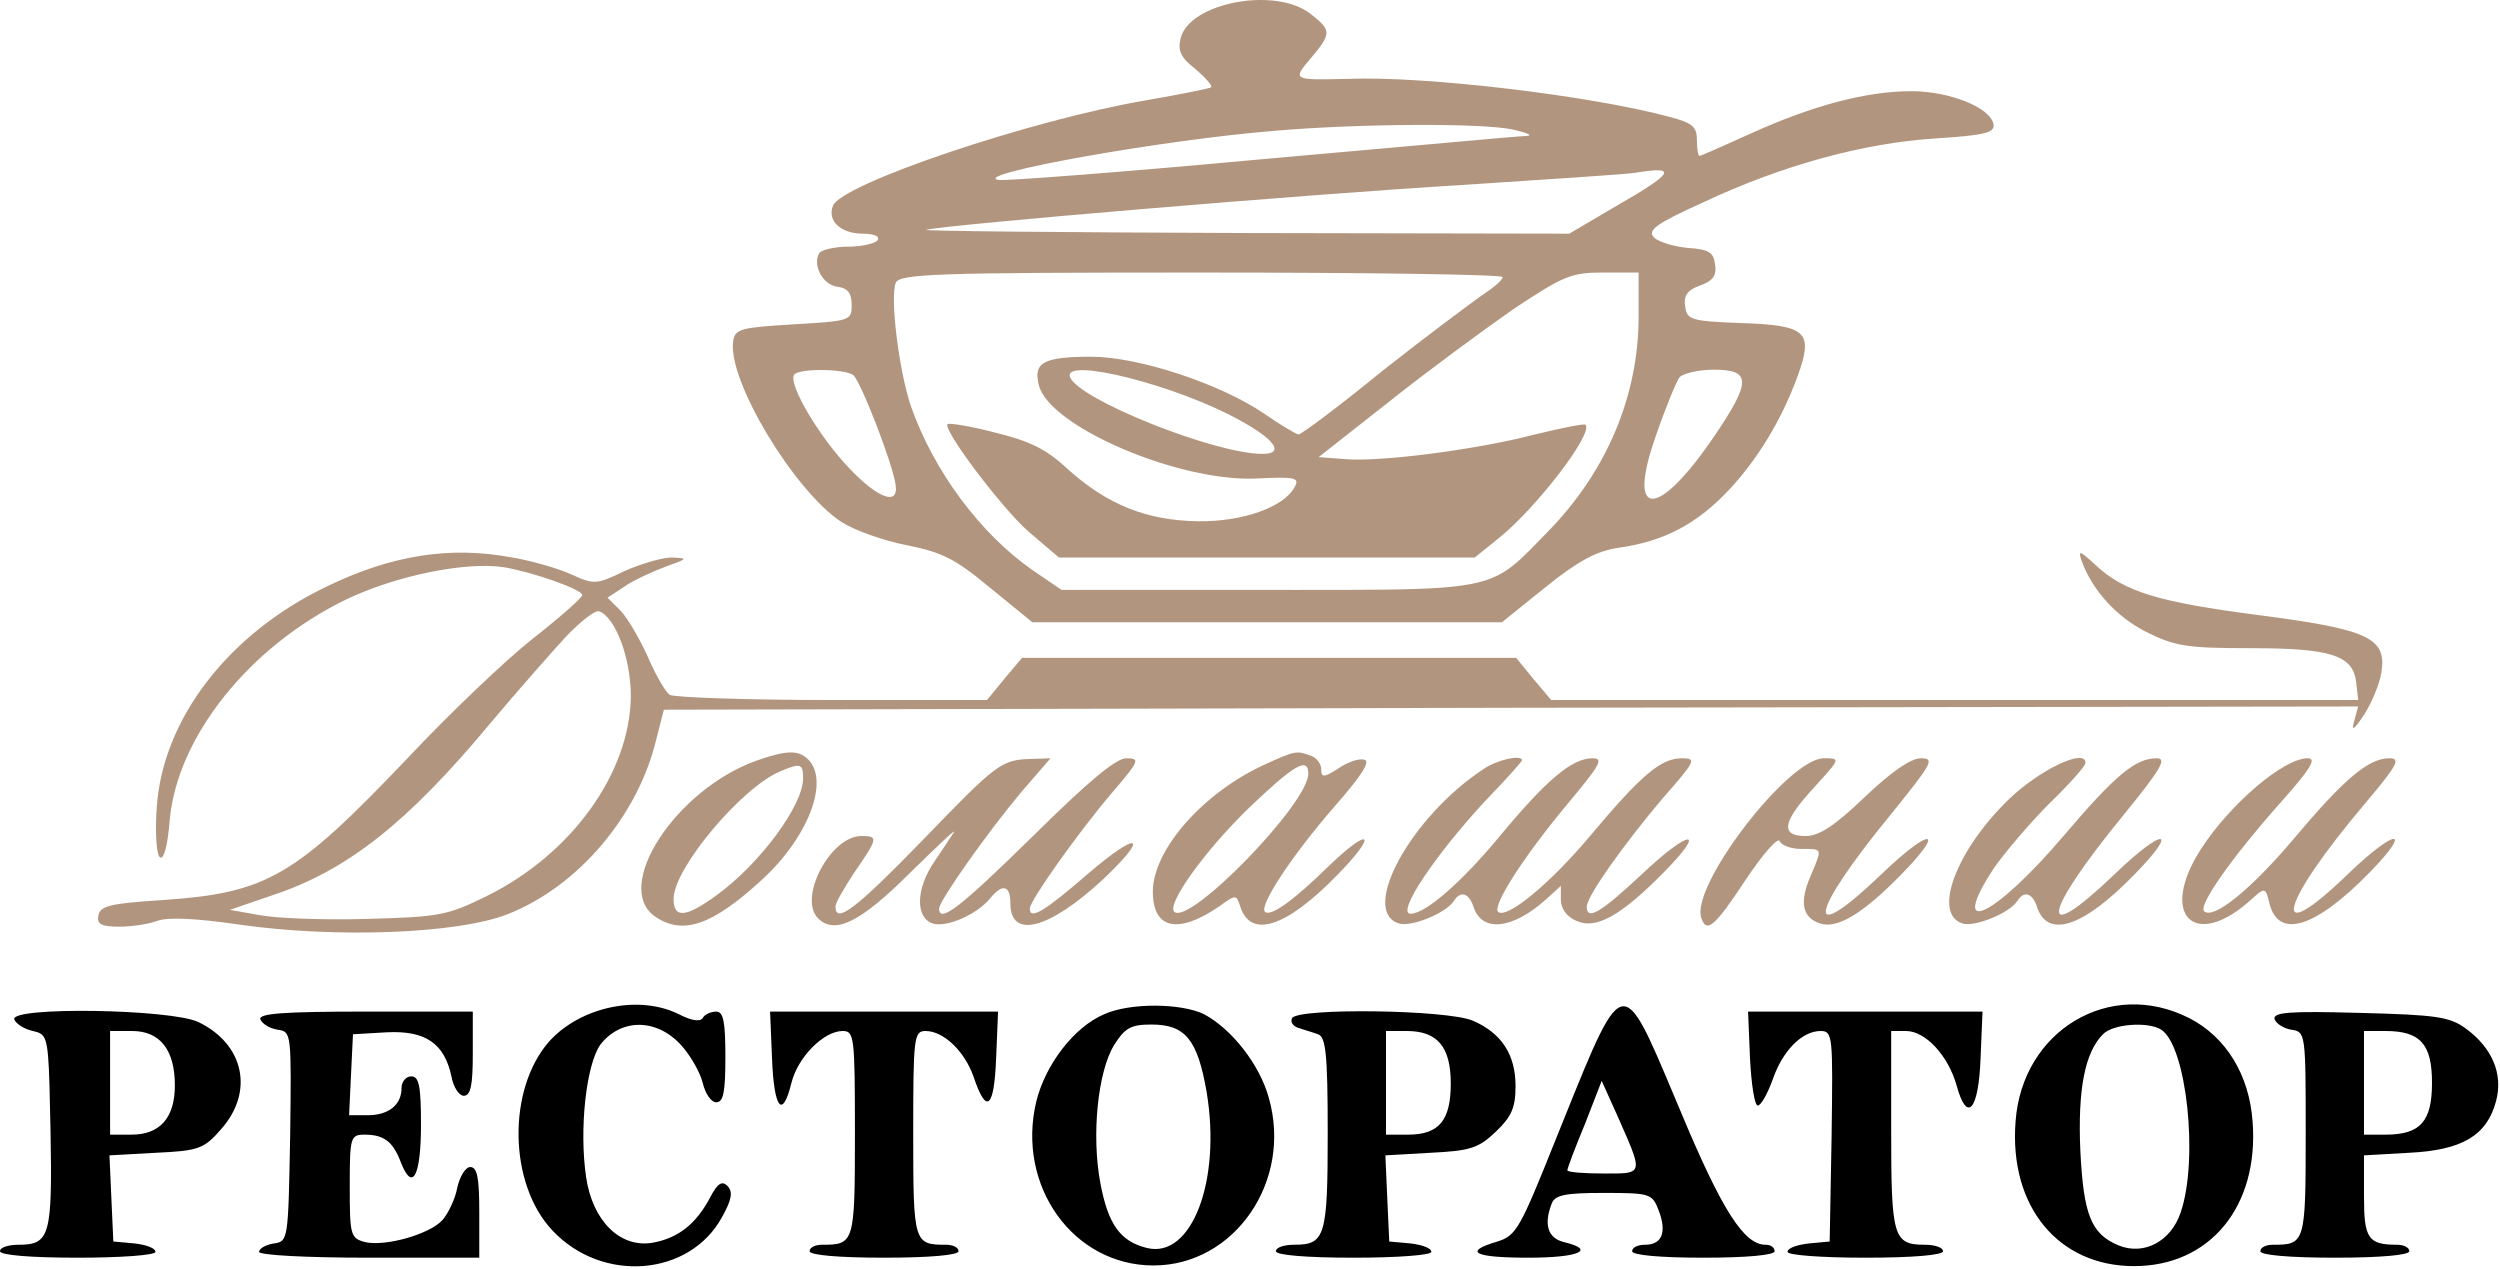
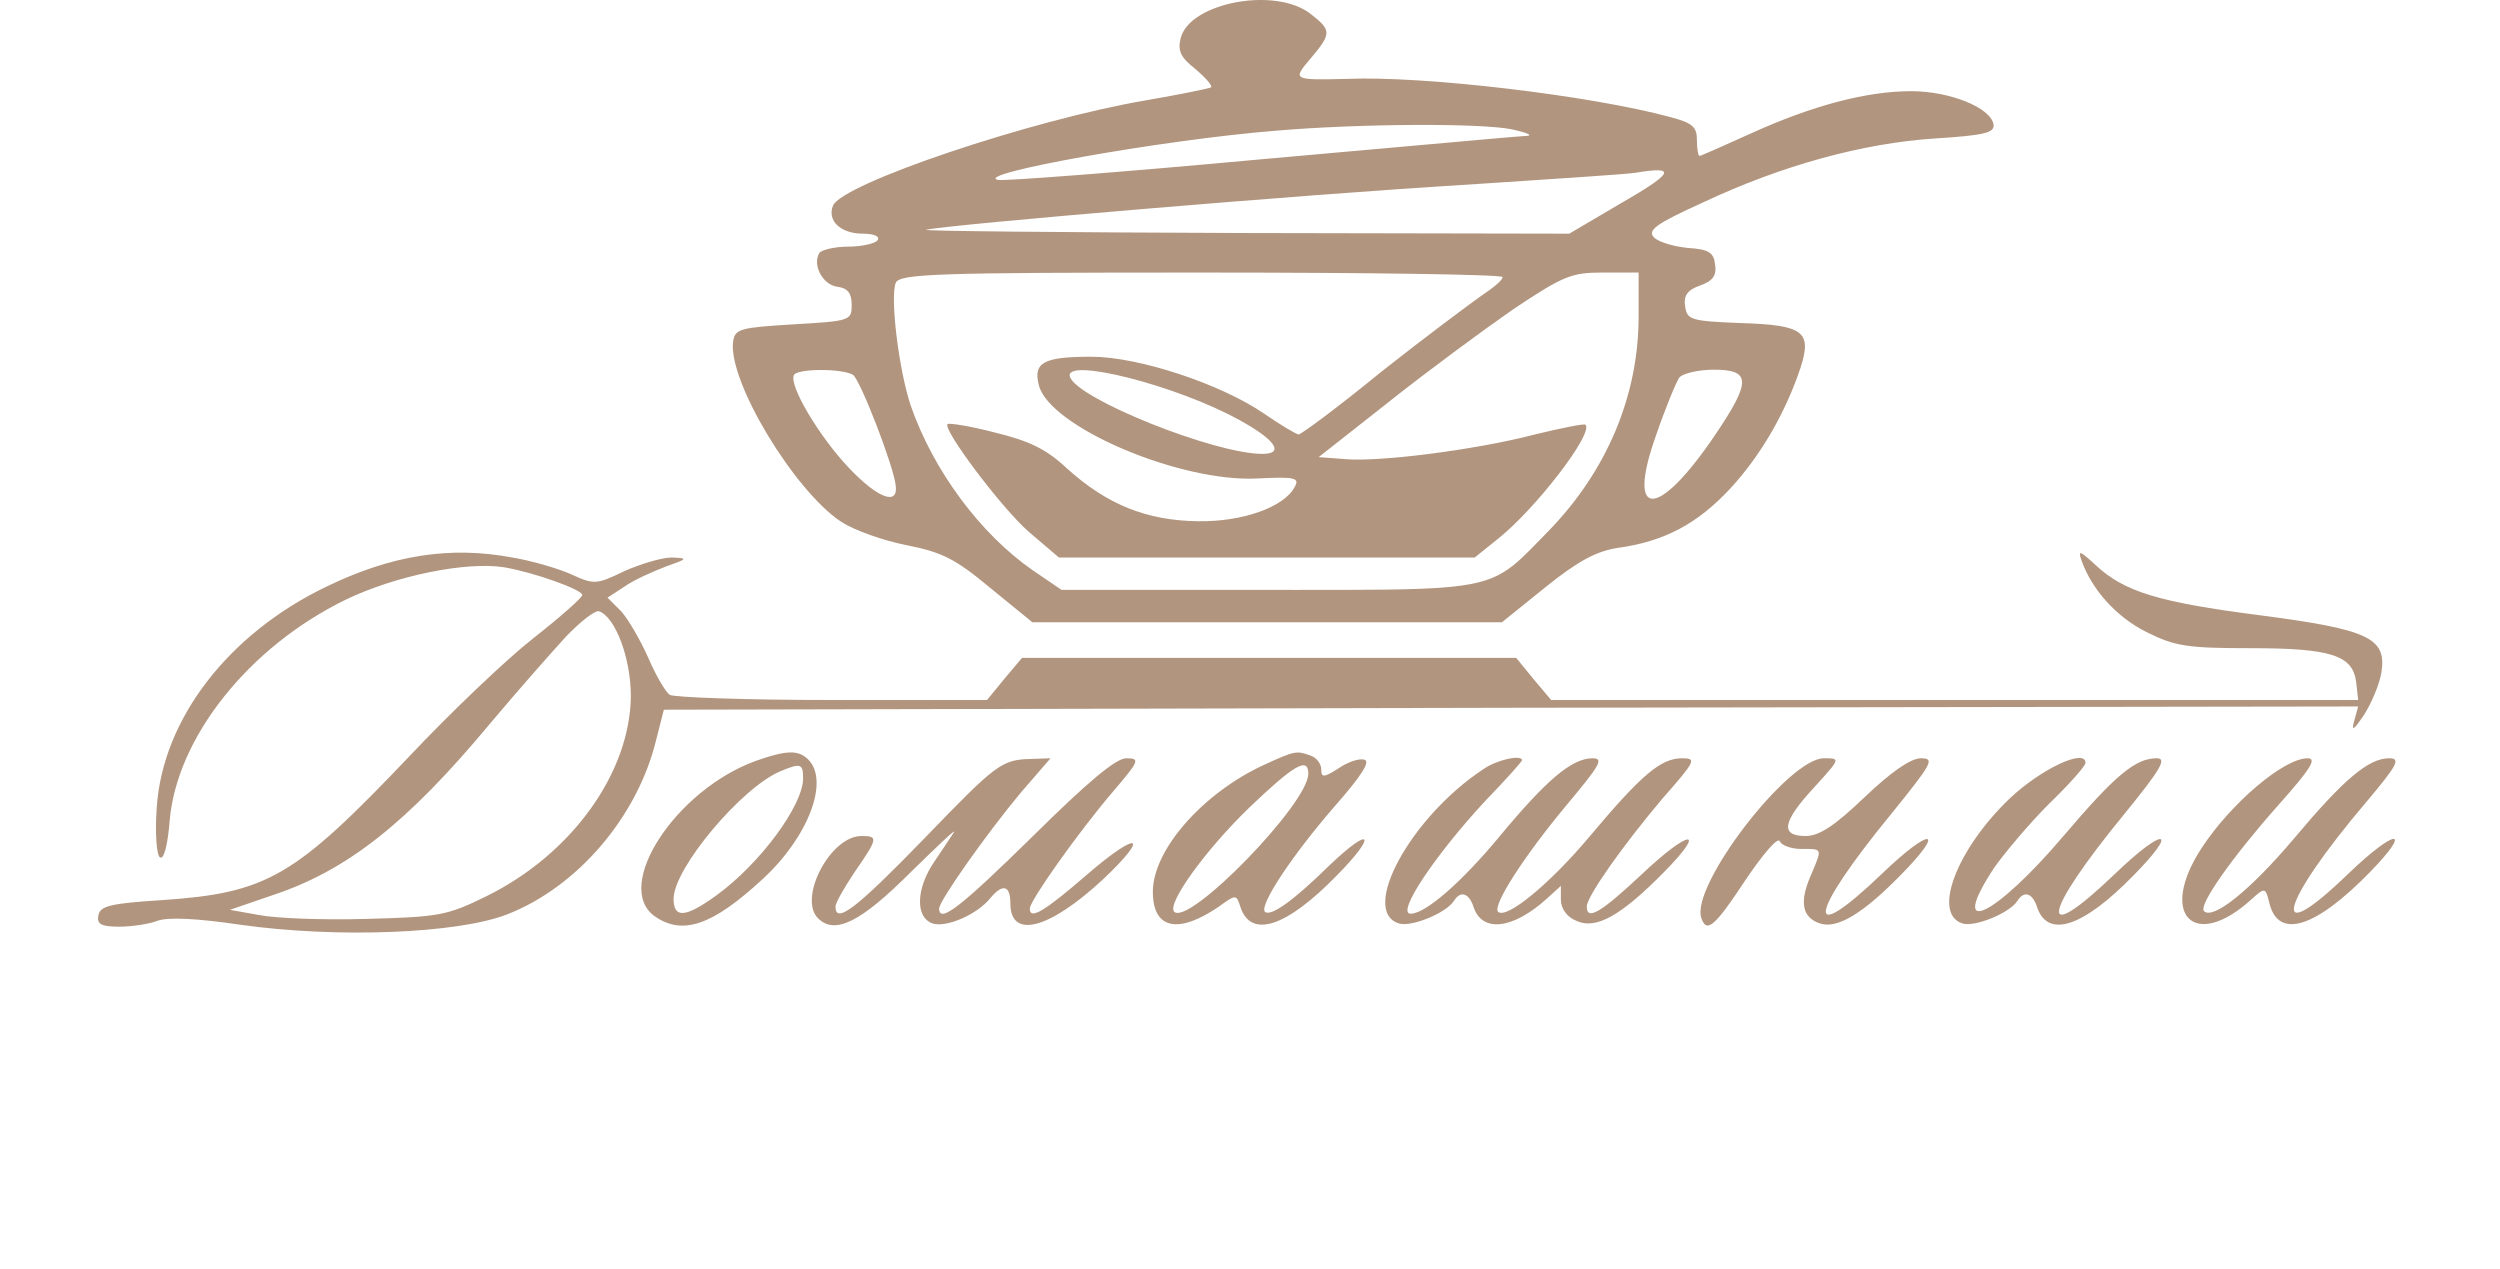
<svg xmlns="http://www.w3.org/2000/svg" viewBox="0 0 129.00 65.50" data-guides="{&quot;vertical&quot;:[],&quot;horizontal&quot;:[]}">
  <defs />
-   <path fill="#000000" stroke="none" fill-opacity="1" stroke-width="1" stroke-opacity="1" clip-rule="evenodd" fill-rule="evenodd" id="tSvg13f284fc36d" title="Path 1" d="M35.091 52.365C35.692 52.666 36.127 52.733 36.26 52.532C36.361 52.332 36.695 52.198 36.962 52.198C37.33 52.198 37.43 52.733 37.43 54.537C37.43 56.342 37.33 56.877 36.962 56.877C36.695 56.877 36.394 56.442 36.26 55.874C36.127 55.339 35.625 54.437 35.091 53.869C33.821 52.532 32.016 52.566 30.98 53.902C30.245 54.938 29.877 58.28 30.245 60.753C30.579 62.992 31.983 64.396 33.654 64.129C34.99 63.895 35.926 63.16 36.661 61.756C37.029 61.054 37.263 60.92 37.53 61.188C37.831 61.489 37.764 61.89 37.263 62.792C35.592 65.867 31.08 66.234 28.507 63.494C26.235 61.087 26.168 56.208 28.34 53.735C29.977 51.931 33.019 51.295 35.091 52.365ZM62.127 52.332C63.564 53.1 65.001 54.938 65.469 56.643C66.706 60.954 63.698 65.298 59.52 65.298C55.376 65.298 52.435 61.188 53.471 56.843C53.939 54.938 55.41 53 56.981 52.332C58.317 51.73 60.958 51.763 62.127 52.332ZM86.691 57.278C88.863 62.491 89.999 64.229 91.102 64.229C91.369 64.229 91.57 64.363 91.57 64.563C91.57 64.764 90.133 64.897 87.894 64.897C85.655 64.897 84.218 64.764 84.218 64.563C84.218 64.363 84.518 64.229 84.886 64.229C85.755 64.229 86.022 63.594 85.588 62.458C85.254 61.589 85.153 61.555 82.747 61.555C80.809 61.555 80.241 61.656 80.074 62.09C79.639 63.193 79.873 63.895 80.709 64.095C82.379 64.496 81.477 64.897 78.871 64.897C76.063 64.897 75.462 64.597 77.266 64.062C78.236 63.761 78.436 63.394 80.241 58.882C80.397 58.495 80.546 58.126 80.688 57.772C80.689 57.769 80.69 57.766 80.691 57.763C80.691 57.763 80.691 57.763 80.692 57.763C82.287 53.796 83.043 51.917 83.779 51.925C84.441 51.932 85.087 53.467 86.314 56.383C86.434 56.668 86.559 56.966 86.691 57.278ZM112.959 52.532C114.864 53.501 116.067 55.473 116.234 57.879C116.568 62.257 114.028 65.332 110.118 65.332C106.208 65.332 103.668 62.257 104.002 57.879C104.336 53.167 108.881 50.46 112.959 52.532ZM10.226 52.733C12.599 53.869 13.134 56.342 11.396 58.28C10.527 59.283 10.226 59.383 8.054 59.483C7.252 59.528 6.45 59.572 5.648 59.617C5.681 60.363 5.715 61.11 5.748 61.856C5.782 62.591 5.815 63.327 5.848 64.062C6.216 64.095 6.584 64.129 6.951 64.162C7.519 64.229 8.021 64.396 8.021 64.597C8.021 64.764 6.283 64.897 4.01 64.897C1.571 64.897 0 64.764 0 64.563C0 64.363 0.434 64.229 0.969 64.229C2.573 64.229 2.707 63.761 2.607 58.347C2.528 54.447 2.511 53.622 2.114 53.349C2.008 53.276 1.874 53.243 1.704 53.2C1.236 53.1 0.836 52.833 0.735 52.599C0.535 51.931 8.789 52.064 10.226 52.733ZM24.396 54.37C24.396 55.974 24.296 56.542 23.928 56.542C23.695 56.542 23.394 56.108 23.294 55.54C22.926 53.835 21.957 53.167 19.952 53.267C19.372 53.301 18.793 53.334 18.214 53.368C18.18 54.058 18.147 54.749 18.113 55.44C18.08 56.141 18.047 56.843 18.013 57.545C18.336 57.545 18.659 57.545 18.982 57.545C20.052 57.545 20.72 57.01 20.72 56.141C20.72 55.807 20.954 55.54 21.221 55.54C21.622 55.54 21.723 56.041 21.723 58.013C21.723 60.687 21.288 61.522 20.687 59.985C20.286 58.915 19.818 58.548 18.815 58.548C18.08 58.548 18.047 58.681 18.047 61.221C18.047 63.728 18.08 63.895 18.849 64.095C19.885 64.329 22.157 63.694 22.826 62.959C23.126 62.625 23.494 61.856 23.594 61.288C23.728 60.687 24.029 60.219 24.263 60.219C24.63 60.219 24.731 60.787 24.731 62.558C24.731 63.338 24.731 64.118 24.731 64.897C22.837 64.897 20.943 64.897 19.049 64.897C15.774 64.897 13.368 64.764 13.368 64.597C13.368 64.43 13.702 64.229 14.136 64.162C14.87 64.062 14.872 63.962 14.971 58.689C14.972 58.675 14.972 58.661 14.972 58.648C15.039 53.301 15.039 53.234 14.337 53.134C13.903 53.067 13.535 52.833 13.435 52.599C13.335 52.298 14.571 52.198 18.849 52.198C20.698 52.198 22.547 52.198 24.396 52.198C24.396 52.922 24.396 53.646 24.396 54.37ZM51.4 54.604C51.299 57.211 50.898 57.545 50.23 55.54C49.762 54.236 48.693 53.2 47.757 53.2C47.155 53.2 47.122 53.535 47.122 58.514C47.122 64.162 47.155 64.229 48.826 64.229C49.16 64.229 49.461 64.363 49.461 64.563C49.461 64.764 47.957 64.897 45.618 64.897C43.279 64.897 41.775 64.764 41.775 64.563C41.775 64.363 42.075 64.229 42.41 64.229C44.081 64.229 44.114 64.162 44.114 58.514C44.114 53.468 44.081 53.2 43.479 53.2C42.51 53.2 41.173 54.537 40.839 55.874C40.371 57.779 39.937 57.211 39.836 54.604C39.803 53.802 39.769 53 39.736 52.198C41.697 52.198 43.657 52.198 45.618 52.198C47.578 52.198 49.539 52.198 51.5 52.198C51.466 53 51.433 53.802 51.4 54.604ZM75.996 52.666C77.467 53.301 78.202 54.404 78.202 56.041C78.202 57.144 78.002 57.612 77.2 58.38C76.297 59.249 75.863 59.383 73.824 59.483C73.044 59.528 72.264 59.572 71.485 59.617C71.518 60.363 71.552 61.11 71.585 61.856C71.618 62.591 71.652 63.327 71.685 64.062C72.053 64.095 72.421 64.129 72.788 64.162C73.356 64.229 73.858 64.396 73.858 64.597C73.858 64.764 72.12 64.897 69.847 64.897C67.407 64.897 65.837 64.764 65.837 64.563C65.837 64.363 66.271 64.229 66.772 64.229C68.377 64.229 68.51 63.828 68.51 58.481C68.51 54.37 68.41 53.501 68.009 53.368C67.846 53.306 67.608 53.233 67.379 53.162C67.233 53.117 67.09 53.072 66.973 53.033C66.706 52.933 66.572 52.733 66.672 52.532C67.007 51.997 74.66 52.098 75.996 52.666ZM102.197 54.604C102.097 57.311 101.496 57.98 100.961 56.008C100.526 54.47 99.357 53.2 98.354 53.2C98.098 53.2 97.842 53.2 97.585 53.2C97.585 54.905 97.585 56.609 97.585 58.314C97.585 63.828 97.686 64.229 99.323 64.229C99.825 64.229 100.259 64.363 100.259 64.563C100.259 64.764 98.688 64.897 96.249 64.897C93.976 64.897 92.238 64.764 92.238 64.597C92.238 64.396 92.74 64.229 93.341 64.162C93.698 64.129 94.054 64.095 94.411 64.062C94.444 62.246 94.478 60.43 94.511 58.614C94.578 53.468 94.578 53.2 93.943 53.2C92.974 53.2 91.971 54.236 91.47 55.707C91.202 56.442 90.868 57.044 90.701 57.044C90.534 57.044 90.367 55.941 90.3 54.604C90.267 53.802 90.233 53 90.2 52.198C92.216 52.198 94.232 52.198 96.249 52.198C98.265 52.198 100.281 52.198 102.298 52.198C102.264 53 102.231 53.802 102.197 54.604ZM127.229 53.067C128.599 54.069 129.167 55.406 128.799 56.81C128.332 58.581 127.062 59.35 124.321 59.483C123.541 59.528 122.762 59.572 121.982 59.617C121.982 60.319 121.982 61.021 121.982 61.722C121.982 63.895 122.182 64.229 123.686 64.229C124.02 64.229 124.321 64.363 124.321 64.563C124.321 64.764 122.817 64.897 120.478 64.897C118.139 64.897 116.635 64.764 116.635 64.563C116.635 64.363 116.936 64.229 117.27 64.229C118.941 64.229 118.974 64.162 118.974 58.548C118.974 53.368 118.974 53.234 118.239 53.134C117.838 53.067 117.47 52.833 117.37 52.599C117.27 52.231 118.105 52.164 121.748 52.265C125.725 52.365 126.393 52.465 127.229 53.067ZM57.482 53.936C56.646 55.306 56.312 58.581 56.78 61.054C57.181 63.193 57.816 64.062 59.186 64.396C61.492 64.964 63.029 60.92 62.261 56.342C61.793 53.635 61.158 52.866 59.42 52.866C58.351 52.866 58.05 53.033 57.482 53.936ZM80.876 60.386C80.876 60.285 81.277 59.216 81.778 58.013C82.068 57.267 82.357 56.52 82.647 55.774C82.903 56.342 83.159 56.91 83.415 57.478C83.466 57.592 83.514 57.7 83.561 57.805C84.256 59.377 84.555 60.05 84.339 60.339C84.177 60.555 83.725 60.554 82.935 60.553C82.874 60.553 82.812 60.553 82.747 60.553C81.711 60.553 80.876 60.486 80.876 60.386ZM108.514 53.368C107.578 54.303 107.21 56.208 107.344 59.35C107.511 62.658 107.879 63.661 109.316 64.262C110.619 64.797 112.023 64.062 112.524 62.558C113.46 59.818 112.825 53.969 111.522 53.134C110.853 52.699 109.015 52.833 108.514 53.368ZM5.681 58.548C5.681 57.656 5.681 56.765 5.681 55.874C5.681 54.983 5.681 54.092 5.681 53.2C6.06 53.2 6.439 53.2 6.818 53.2C8.255 53.2 9.023 54.17 9.023 56.008C9.023 57.679 8.255 58.548 6.784 58.548C6.417 58.548 6.049 58.548 5.681 58.548ZM71.518 55.874C71.518 56.765 71.518 57.656 71.518 58.548C71.897 58.548 72.276 58.548 72.654 58.548C74.258 58.548 74.86 57.812 74.86 55.907C74.86 54.002 74.158 53.2 72.588 53.2C72.231 53.2 71.875 53.2 71.518 53.2C71.518 54.092 71.518 54.983 71.518 55.874ZM121.982 58.548C121.982 57.656 121.982 56.765 121.982 55.874C121.982 54.983 121.982 54.092 121.982 53.2C122.35 53.2 122.717 53.2 123.085 53.2C124.889 53.2 125.491 53.869 125.491 55.874C125.491 57.879 124.889 58.548 123.085 58.548C122.717 58.548 122.35 58.548 121.982 58.548Z" />
  <path fill="#B2957E" stroke="none" fill-opacity="1" stroke-width="1" stroke-opacity="1" clip-rule="evenodd" fill-rule="evenodd" id="tSvgb7bf639383" title="Path 2" d="M67.641 0.728C68.711 1.564 68.711 1.731 67.641 3.001C66.672 4.137 66.706 4.137 69.513 4.07C73.49 3.903 82.146 4.939 86.189 6.042C87.326 6.343 87.56 6.543 87.56 7.212C87.56 7.679 87.626 8.047 87.693 8.047C87.76 8.047 88.963 7.512 90.367 6.877C93.542 5.44 96.316 4.705 98.621 4.705C100.593 4.705 102.699 5.541 102.866 6.41C102.933 6.844 102.465 6.978 99.858 7.145C96.182 7.379 91.971 8.515 87.86 10.453C85.421 11.556 84.986 11.89 85.354 12.258C85.588 12.492 86.39 12.726 87.092 12.793C88.161 12.86 88.428 13.027 88.495 13.628C88.596 14.196 88.395 14.497 87.727 14.731C87.058 14.965 86.858 15.266 86.958 15.834C87.058 16.502 87.259 16.569 89.799 16.669C93.074 16.77 93.508 17.104 92.907 18.975C92.138 21.281 90.868 23.487 89.297 25.191C87.593 27.029 85.889 27.932 83.516 28.266C82.379 28.433 81.444 28.934 79.739 30.305C78.993 30.906 78.247 31.508 77.5 32.109C73.457 32.109 69.413 32.109 65.369 32.109C61.336 32.109 57.304 32.109 53.271 32.109C52.547 31.519 51.823 30.928 51.099 30.338C49.294 28.834 48.626 28.5 46.788 28.132C45.584 27.898 44.081 27.364 43.412 26.929C40.972 25.325 37.53 19.61 37.831 17.605C37.931 16.97 38.199 16.903 40.939 16.736C43.88 16.569 43.947 16.536 43.947 15.734C43.947 15.132 43.746 14.865 43.212 14.798C42.443 14.698 41.908 13.662 42.276 13.06C42.376 12.893 43.078 12.726 43.78 12.726C44.482 12.726 45.183 12.559 45.284 12.392C45.417 12.191 45.083 12.057 44.515 12.057C43.379 12.057 42.677 11.389 42.978 10.62C43.412 9.484 53.238 6.176 59.153 5.173C60.891 4.872 62.395 4.571 62.495 4.505C62.562 4.404 62.194 4.003 61.693 3.569C60.924 2.967 60.757 2.633 60.924 1.965C61.392 0.127 65.837 -0.709 67.641 0.728ZM26.435 28.767C27.438 28.934 28.808 29.335 29.476 29.636C30.646 30.171 30.779 30.171 32.217 29.469C33.052 29.102 34.155 28.767 34.656 28.767C35.525 28.801 35.492 28.834 34.355 29.235C33.654 29.503 32.684 29.937 32.217 30.271C31.927 30.461 31.637 30.65 31.348 30.839C31.582 31.073 31.816 31.307 32.05 31.541C32.417 31.942 33.052 33.045 33.453 33.947C33.854 34.883 34.355 35.719 34.556 35.852C34.757 35.986 38.533 36.12 42.911 36.12C45.584 36.12 48.258 36.12 50.932 36.12C51.232 35.752 51.533 35.384 51.834 35.017C52.135 34.66 52.435 34.304 52.736 33.947C56.992 33.947 61.247 33.947 65.503 33.947C69.747 33.947 73.991 33.947 78.236 33.947C78.536 34.315 78.837 34.683 79.138 35.05C79.439 35.407 79.739 35.763 80.04 36.12C86.98 36.12 93.921 36.12 100.861 36.12C107.801 36.12 114.741 36.12 121.681 36.12C121.648 35.819 121.614 35.518 121.581 35.217C121.414 33.814 120.311 33.446 116.1 33.446C112.858 33.446 112.223 33.346 110.753 32.611C109.216 31.842 107.946 30.438 107.411 28.934C107.21 28.366 107.311 28.4 108.146 29.168C109.617 30.538 111.388 31.073 116.568 31.742C122.216 32.477 123.152 32.911 122.884 34.683C122.784 35.318 122.35 36.32 121.982 36.888C121.447 37.69 121.314 37.757 121.481 37.189C121.547 36.944 121.614 36.699 121.681 36.454C107.11 36.476 92.539 36.498 77.968 36.521C63.397 36.554 48.826 36.587 34.255 36.621C34.121 37.145 33.988 37.668 33.854 38.192C32.885 42.169 29.777 45.778 26.168 47.182C23.594 48.184 17.345 48.418 12.399 47.716C10.126 47.382 8.656 47.315 8.121 47.516C7.686 47.683 6.784 47.817 6.149 47.817C5.213 47.817 4.979 47.683 5.08 47.215C5.18 46.747 5.715 46.613 8.355 46.446C13.802 46.079 15.206 45.243 21.088 39.061C23.227 36.788 26.101 34.048 27.504 32.945C28.908 31.842 30.044 30.839 30.044 30.706C30.078 30.438 27.571 29.536 26 29.269C24.029 28.968 20.419 29.703 17.846 30.94C12.833 33.379 9.124 38.058 8.756 42.336C8.656 43.606 8.455 44.374 8.255 44.241C8.088 44.14 7.987 43.038 8.088 41.667C8.388 37.122 11.764 32.711 16.843 30.271C20.219 28.634 23.227 28.166 26.435 28.767ZM41.708 39.194C42.811 40.297 41.708 43.205 39.335 45.377C36.762 47.75 35.224 48.284 33.787 47.282C31.615 45.745 34.857 40.765 39.001 39.261C40.605 38.693 41.206 38.693 41.708 39.194ZM67.641 38.994C67.942 39.094 68.176 39.428 68.176 39.696C68.176 40.13 68.31 40.13 69.045 39.662C69.513 39.328 70.115 39.127 70.382 39.194C70.749 39.261 70.282 39.996 68.845 41.634C66.672 44.14 64.968 46.714 65.269 47.048C65.569 47.315 66.739 46.48 68.611 44.642C70.783 42.57 71.084 43.038 68.978 45.176C66.371 47.85 64.533 48.452 63.999 46.781C63.798 46.146 63.765 46.146 62.896 46.781C60.79 48.218 59.487 47.95 59.487 46.012C59.487 43.84 62.094 40.899 65.235 39.462C66.839 38.726 66.906 38.726 67.641 38.994ZM52.703 40.865C50.965 42.937 48.459 46.48 48.459 46.881C48.459 47.683 49.595 46.781 53.304 43.138C56.145 40.331 57.582 39.127 58.117 39.127C58.852 39.127 58.785 39.261 57.415 40.865C55.644 42.937 53.137 46.48 53.137 46.881C53.137 47.482 53.873 47.048 56.112 45.11C58.752 42.837 59.387 43.038 56.914 45.377C54.14 47.95 52.135 48.485 52.135 46.613C52.135 45.678 51.734 45.577 51.099 46.346C50.43 47.182 48.826 47.883 48.124 47.65C47.222 47.349 47.255 45.845 48.225 44.441C48.552 43.962 48.88 43.464 49.078 43.163C49.079 43.162 49.079 43.162 49.08 43.161C49.08 43.161 49.08 43.161 49.08 43.161C49.118 43.103 49.151 43.053 49.178 43.011C49.197 42.982 49.214 42.957 49.227 42.937C49.328 42.737 48.358 43.672 46.988 45.009C44.415 47.583 43.078 48.251 42.209 47.382C41.173 46.346 42.844 43.138 44.448 43.138C45.317 43.138 45.317 43.238 44.114 44.976C43.579 45.778 43.111 46.58 43.111 46.781C43.111 47.716 44.214 46.847 47.623 43.338C51.433 39.395 51.667 39.194 53.238 39.161C53.561 39.15 53.884 39.139 54.207 39.127C53.705 39.707 53.204 40.286 52.703 40.865ZM78.536 39.228C78.536 39.294 77.701 40.23 76.665 41.3C74.058 44.107 72.019 47.148 72.788 47.148C73.557 47.148 75.428 45.511 77.367 43.171C79.806 40.23 81.11 39.127 82.179 39.127C82.781 39.127 82.547 39.495 80.842 41.534C78.67 44.14 76.999 46.714 77.3 47.048C77.734 47.449 79.973 45.611 82.045 43.138C84.686 39.996 85.688 39.127 86.791 39.127C87.56 39.127 87.493 39.261 85.788 41.2C83.783 43.572 81.878 46.246 81.878 46.781C81.878 47.516 82.58 47.115 84.719 45.11C87.192 42.77 88.128 42.703 85.855 45.009C83.65 47.248 82.346 47.984 81.344 47.516C80.842 47.315 80.541 46.881 80.541 46.413C80.541 46.179 80.541 45.945 80.541 45.711C80.296 45.934 80.051 46.157 79.806 46.38C78.068 47.95 76.464 48.151 76.03 46.781C75.796 46.079 75.361 45.945 75.027 46.48C74.626 47.115 72.822 47.85 72.186 47.65C70.148 47.014 72.788 42.169 76.531 39.696C77.233 39.194 78.536 38.927 78.536 39.228ZM93.609 40.631C91.971 42.403 91.837 43.138 93.174 43.138C93.876 43.138 94.678 42.603 96.215 41.133C97.585 39.829 98.588 39.127 99.123 39.127C99.858 39.127 99.691 39.395 97.585 42.002C93.308 47.215 93.04 48.986 97.118 45.076C99.657 42.636 100.46 42.737 98.053 45.176C96.148 47.115 94.812 47.95 93.909 47.65C93.007 47.349 92.84 46.58 93.408 45.243C93.439 45.169 93.469 45.099 93.498 45.032C93.498 45.032 93.498 45.032 93.498 45.031C93.499 45.029 93.5 45.026 93.501 45.023C93.786 44.352 93.914 44.05 93.815 43.915C93.734 43.804 93.502 43.805 93.079 43.806C93.035 43.806 92.989 43.806 92.94 43.806C92.405 43.806 91.904 43.606 91.837 43.405C91.737 43.171 90.968 44.074 90.066 45.41C88.462 47.85 88.061 48.151 87.793 47.382C87.192 45.745 92.272 39.127 94.11 39.127C94.445 39.127 94.652 39.127 94.699 39.214C94.774 39.352 94.449 39.708 93.609 40.631ZM107.611 39.361C107.611 39.529 106.776 40.464 105.74 41.467C104.737 42.469 103.467 43.973 102.899 44.775C100.46 48.485 102.899 47.349 106.475 43.138C109.149 39.996 110.185 39.127 111.288 39.127C111.822 39.127 111.522 39.662 109.617 42.002C105.339 47.215 105.072 48.986 109.149 45.076C111.689 42.636 112.491 42.737 110.085 45.176C107.478 47.85 105.64 48.452 105.105 46.781C104.871 46.079 104.436 45.945 104.102 46.48C103.701 47.115 101.897 47.85 101.262 47.65C99.691 47.148 100.961 43.84 103.668 41.233C105.272 39.696 107.611 38.593 107.611 39.361ZM117.57 41.534C115.198 44.207 113.426 46.714 113.727 47.014C114.195 47.482 116.133 45.912 118.339 43.305C120.946 40.197 122.216 39.127 123.285 39.127C123.887 39.127 123.72 39.462 122.115 41.367C117.604 46.68 117.002 49.12 121.18 45.076C123.619 42.737 124.555 42.67 122.283 45.009C119.475 47.883 117.57 48.485 117.103 46.613C116.902 45.778 116.869 45.778 116.167 46.413C113.226 49.087 111.354 47.215 113.594 43.773C115.097 41.467 117.838 39.127 119.074 39.127C119.576 39.127 119.208 39.696 117.57 41.534ZM51.5 9.284C50.13 8.983 59.988 7.212 65.837 6.744C70.148 6.376 76.397 6.343 78.035 6.677C78.77 6.844 79.104 6.978 78.804 7.011C78.589 7.011 75.979 7.245 72.238 7.581C70.15 7.768 67.709 7.987 65.135 8.214C57.916 8.883 51.767 9.351 51.5 9.284ZM84.385 8.916C84.017 8.983 79.973 9.25 75.361 9.551C67.508 10.019 48.893 11.59 47.79 11.857C47.523 11.924 54.875 11.991 64.132 12.024C69.747 12.035 75.361 12.046 80.976 12.057C81.789 11.578 82.602 11.099 83.415 10.62C86.39 8.916 86.59 8.548 84.385 8.916ZM46.988 20.914C46.386 19.109 45.919 15.366 46.219 14.597C46.42 14.13 48.191 14.063 61.993 14.063C70.549 14.063 77.534 14.163 77.534 14.297C77.534 14.464 77.032 14.865 76.431 15.266C75.863 15.667 73.523 17.405 71.284 19.176C69.079 20.98 67.14 22.418 67.007 22.418C66.906 22.418 66.104 21.95 65.235 21.348C62.996 19.811 58.752 18.407 56.312 18.407C53.839 18.407 53.304 18.708 53.605 19.878C54.14 22.017 60.857 24.891 64.868 24.69C66.839 24.59 67.073 24.657 66.806 25.125C66.271 26.161 64.132 26.929 61.826 26.896C59.153 26.862 57.114 26.027 55.076 24.189C53.973 23.153 53.104 22.752 51.333 22.317C50.063 21.983 48.96 21.816 48.893 21.883C48.626 22.15 51.667 26.194 53.071 27.43C53.594 27.876 54.118 28.322 54.641 28.767C58.217 28.767 61.793 28.767 65.369 28.767C68.945 28.767 72.521 28.767 76.097 28.767C76.498 28.444 76.899 28.121 77.3 27.798C79.238 26.261 82.246 22.351 81.811 21.916C81.745 21.849 80.575 22.083 79.205 22.418C76.13 23.22 71.117 23.855 69.379 23.688C68.934 23.654 68.488 23.621 68.043 23.587C69.246 22.64 70.449 21.694 71.652 20.747C73.624 19.176 76.531 17.037 78.068 15.968C80.675 14.23 81.076 14.063 82.714 14.063C83.326 14.063 83.939 14.063 84.552 14.063C84.552 14.82 84.552 15.578 84.552 16.335C84.552 20.412 82.914 24.323 79.873 27.43C79.734 27.572 79.603 27.708 79.478 27.836C78.744 28.593 78.223 29.13 77.606 29.511C76.096 30.443 74.011 30.442 66.824 30.439C66.824 30.439 66.823 30.439 66.823 30.439C66.822 30.439 66.821 30.439 66.82 30.439C66.819 30.439 66.817 30.439 66.816 30.439C66.365 30.439 65.894 30.438 65.402 30.438C61.86 30.438 58.317 30.438 54.775 30.438C54.285 30.104 53.795 29.77 53.304 29.436C50.597 27.564 48.158 24.289 46.988 20.914ZM40.972 19.343C40.672 19.844 42.276 22.551 43.847 24.189C45.317 25.726 46.353 26.094 46.219 25.058C46.119 24.055 44.381 19.577 44.014 19.343C43.479 19.009 41.173 19.009 40.972 19.343ZM65.135 23.42C62.662 23.42 55.577 20.579 55.209 19.443C54.875 18.407 60.724 19.878 63.965 21.682C65.803 22.685 66.305 23.42 65.135 23.42ZM86.657 19.477C86.49 19.711 85.922 21.081 85.421 22.551C83.917 26.829 85.554 26.796 88.495 22.451C90.367 19.677 90.367 19.076 88.428 19.076C87.626 19.076 86.824 19.276 86.657 19.477ZM25.299 37.323C26.702 35.652 28.474 33.647 29.209 32.844C29.944 32.076 30.713 31.474 30.913 31.541C31.749 31.842 32.551 33.947 32.551 35.919C32.517 39.863 29.51 44.074 25.098 46.246C23.06 47.248 22.659 47.315 18.882 47.416C16.676 47.482 14.203 47.382 13.368 47.215C12.867 47.126 12.365 47.037 11.864 46.948C12.61 46.691 13.357 46.435 14.103 46.179C17.913 44.909 21.021 42.469 25.299 37.323ZM40.271 39.796C38.266 40.631 34.757 44.809 34.757 46.38C34.757 47.416 35.392 47.349 36.996 46.179C39.201 44.575 41.44 41.567 41.44 40.163C41.44 39.395 41.307 39.361 40.271 39.796ZM60.59 47.048C60.189 46.647 62.194 43.873 64.433 41.701C66.772 39.462 67.508 39.027 67.508 39.929C67.508 41.467 61.358 47.783 60.59 47.048Z" />
</svg>